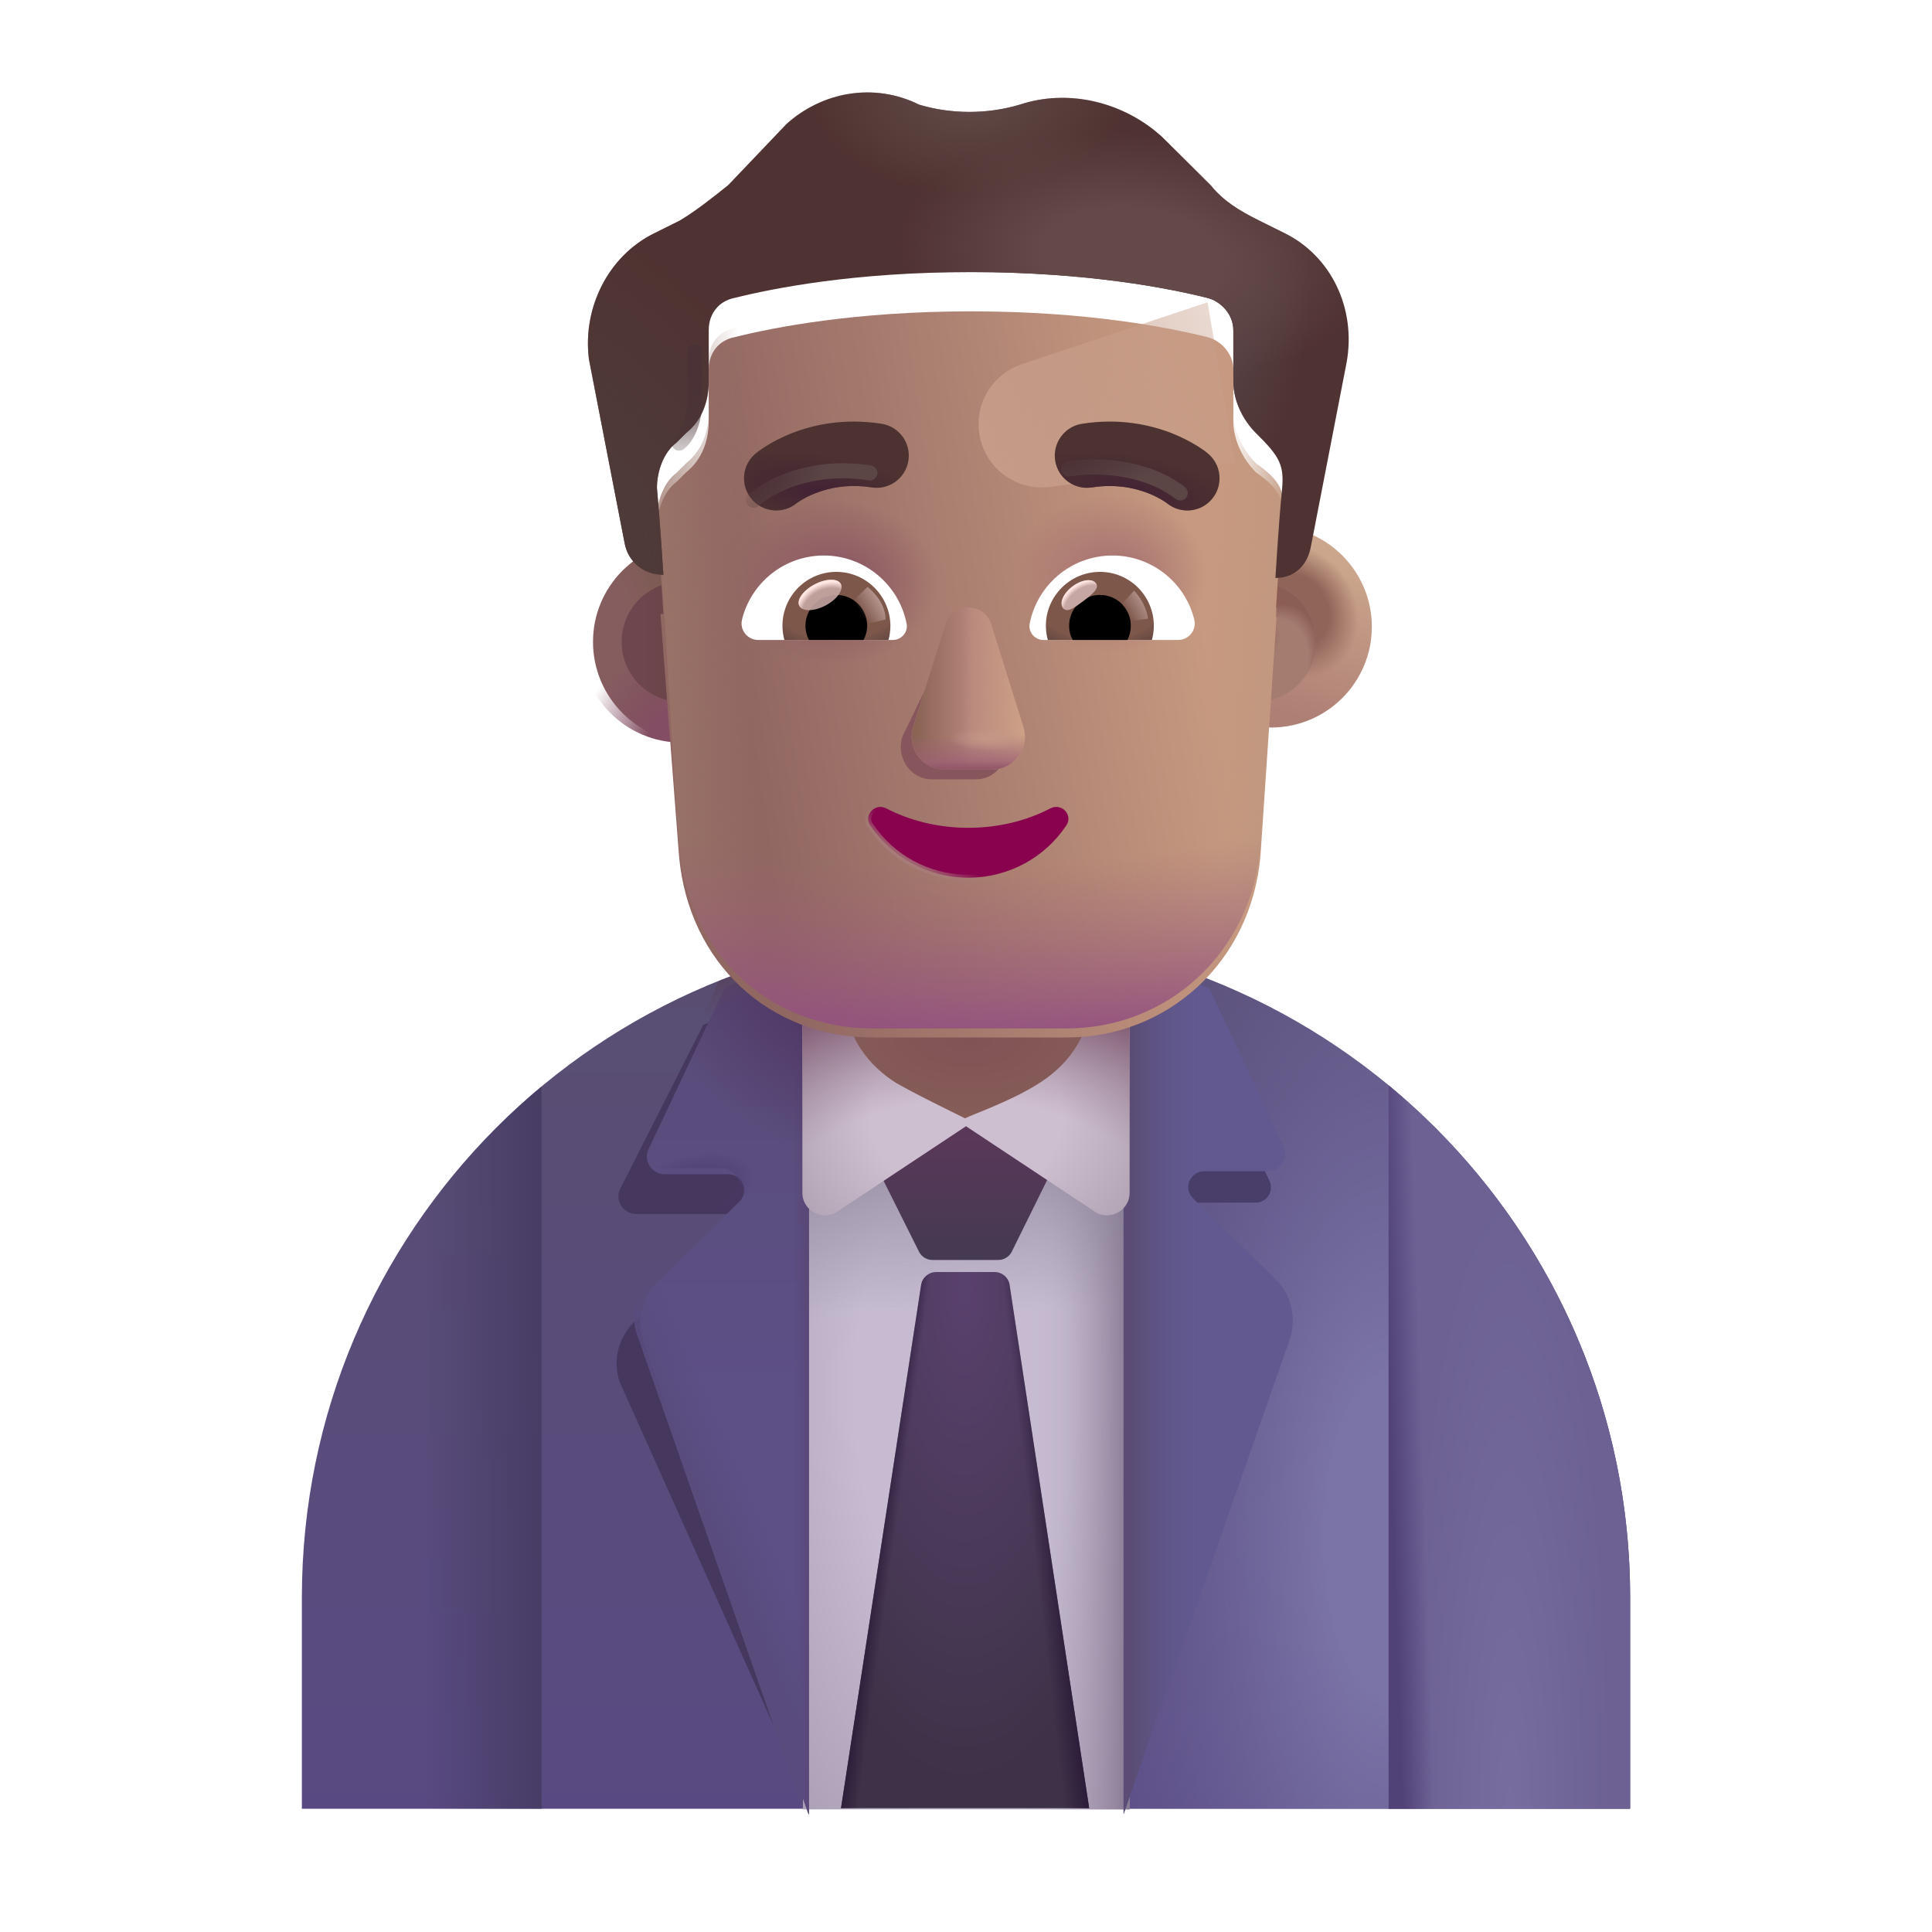
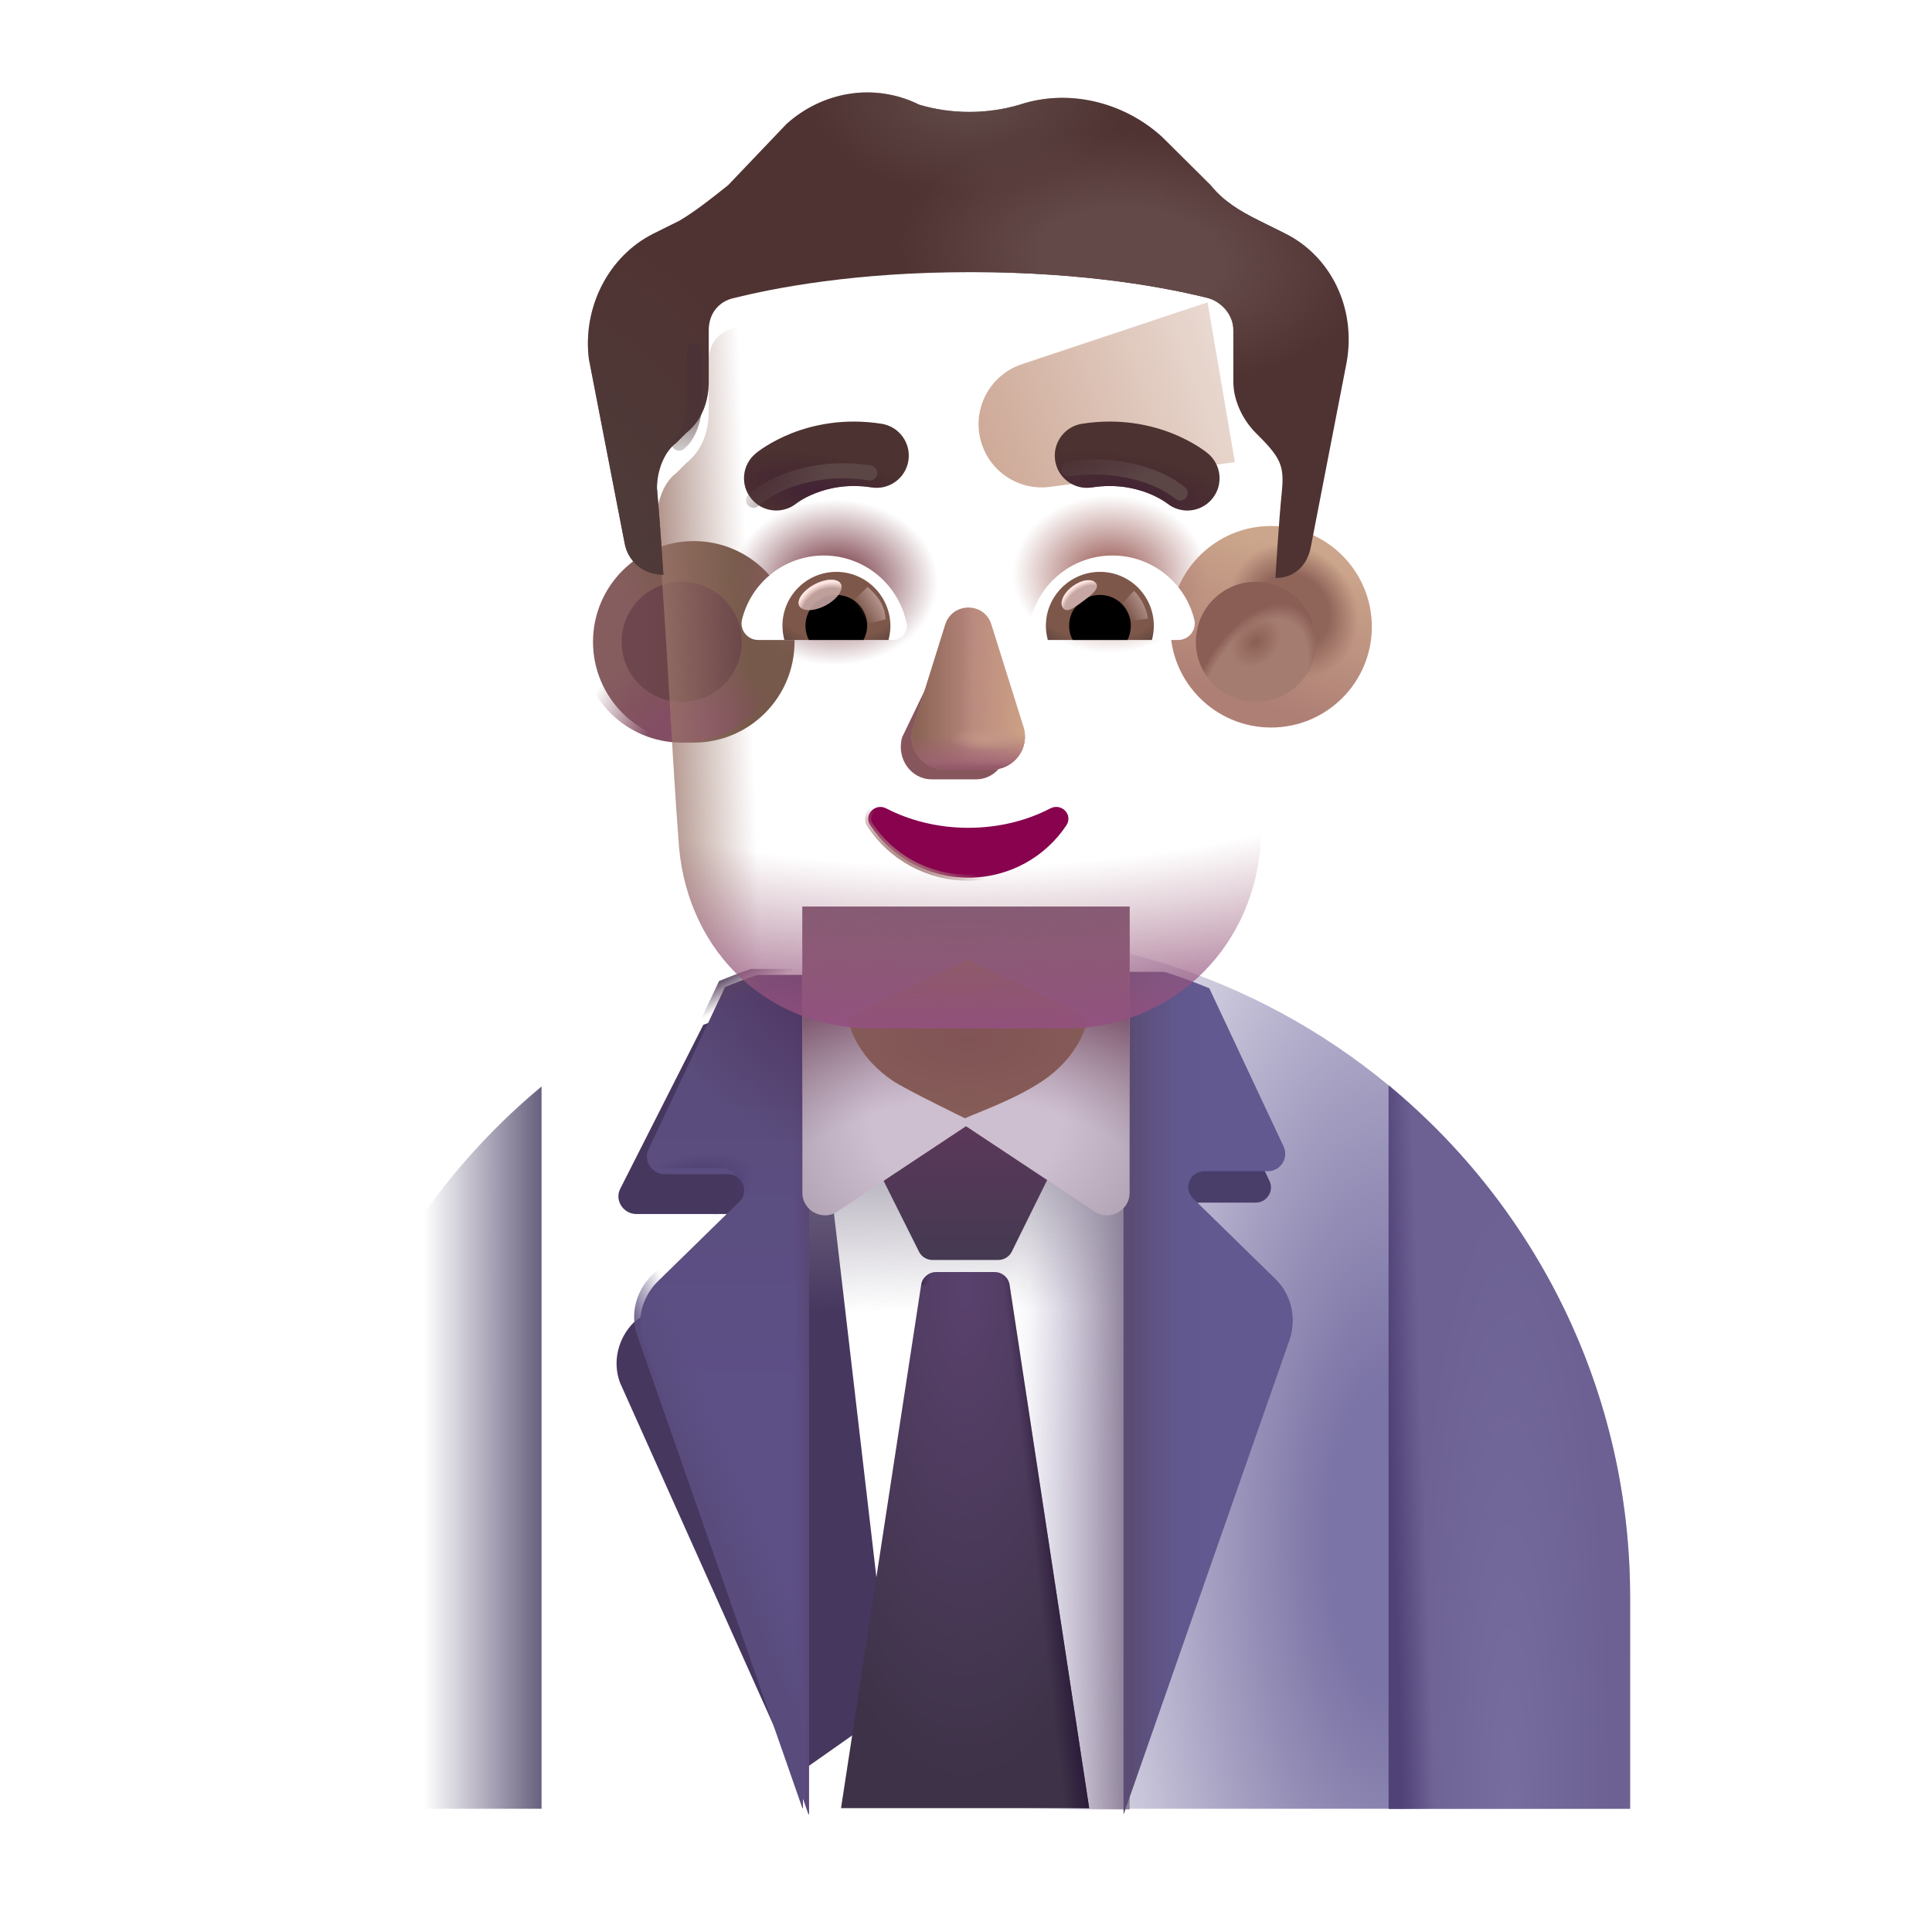
<svg xmlns="http://www.w3.org/2000/svg" width="32" height="32" viewBox="0 0 32 32" fill="none">
-   <path d="M16 15.459C9.92 15.459 5 20.379 5 26.459V29.959H27V26.459C27 20.389 22.07 15.459 16 15.459Z" fill="url(#paint0_linear_4002_2101)" />
  <path d="M16 15.459C9.92 15.459 5 20.379 5 26.459V29.959H27V26.459C27 20.389 22.07 15.459 16 15.459Z" fill="url(#paint1_radial_4002_2101)" />
  <g filter="url(#filter0_f_4002_2101)">
    <path d="M13.419 16.808C12.906 16.808 12.123 16.779 11.649 16.974L10.269 19.698C10.179 19.888 10.329 20.108 10.539 20.108H12.089C12.329 20.108 12.439 20.398 12.279 20.558L10.499 21.901C10.239 22.161 10.139 22.551 10.269 22.901L13.181 29.401L14.768 28.285L13.429 16.808H13.419Z" fill="#46375F" />
  </g>
  <g filter="url(#filter1_f_4002_2101)">
    <path d="M20.904 21.141L19.715 20.313C19.567 20.164 19.672 19.919 19.881 19.919H20.8C20.983 19.919 21.106 19.727 21.027 19.561L19.951 17.27C19.742 17.183 19.523 17.104 19.305 17.034H18.71V28.896L21.114 22.024C21.219 21.709 21.14 21.368 20.904 21.141Z" fill="#493E6A" />
  </g>
-   <path d="M18.71 16.079H13.29V29.969H18.71V16.079Z" fill="url(#paint2_radial_4002_2101)" />
  <path d="M18.71 16.079H13.29V29.969H18.71V16.079Z" fill="url(#paint3_linear_4002_2101)" />
  <path d="M18.71 16.079H13.29V29.969H18.71V16.079Z" fill="url(#paint4_linear_4002_2101)" />
  <path d="M23 17.977V29.959H27V26.459C27 23.047 25.442 19.995 23 17.977Z" fill="url(#paint5_radial_4002_2101)" />
  <path d="M23 17.977V29.959H27V26.459C27 23.047 25.442 19.995 23 17.977Z" fill="url(#paint6_linear_4002_2101)" />
  <g filter="url(#filter2_i_4002_2101)">
    <path d="M13.29 16.049H12.44C12.26 16.109 12.08 16.179 11.91 16.249L10.64 18.939C10.55 19.129 10.7 19.349 10.91 19.349H11.96C12.2 19.349 12.31 19.639 12.15 19.799L10.79 21.129C10.53 21.389 10.43 21.779 10.56 22.129L13.29 29.949H13.3V16.049H13.29Z" fill="url(#paint7_linear_4002_2101)" />
    <path d="M13.29 16.049H12.44C12.26 16.109 12.08 16.179 11.91 16.249L10.64 18.939C10.55 19.129 10.7 19.349 10.91 19.349H11.96C12.2 19.349 12.31 19.639 12.15 19.799L10.79 21.129C10.53 21.389 10.43 21.779 10.56 22.129L13.29 29.949H13.3V16.049H13.29Z" fill="url(#paint8_linear_4002_2101)" />
    <path d="M13.29 16.049H12.44C12.26 16.109 12.08 16.179 11.91 16.249L10.64 18.939C10.55 19.129 10.7 19.349 10.91 19.349H11.96C12.2 19.349 12.31 19.639 12.15 19.799L10.79 21.129C10.53 21.389 10.43 21.779 10.56 22.129L13.29 29.949H13.3V16.049H13.29Z" fill="url(#paint9_radial_4002_2101)" />
  </g>
  <path d="M13.29 16.049H12.44C12.26 16.109 12.08 16.179 11.91 16.249L10.64 18.939C10.55 19.129 10.7 19.349 10.91 19.349H11.96C12.2 19.349 12.31 19.639 12.15 19.799L10.79 21.129C10.53 21.389 10.43 21.779 10.56 22.129L13.29 29.949H13.3V16.049H13.29Z" fill="url(#paint10_linear_4002_2101)" />
  <path d="M13.29 16.049H12.44C12.26 16.109 12.08 16.179 11.91 16.249L10.64 18.939C10.55 19.129 10.7 19.349 10.91 19.349H11.96C12.2 19.349 12.31 19.639 12.15 19.799L10.79 21.129C10.53 21.389 10.43 21.779 10.56 22.129L13.29 29.949H13.3V16.049H13.29Z" fill="url(#paint11_radial_4002_2101)" />
  <path d="M13.29 16.049H12.44C12.26 16.109 12.08 16.179 11.91 16.249L10.64 18.939C10.55 19.129 10.7 19.349 10.91 19.349H11.96C12.2 19.349 12.31 19.639 12.15 19.799L10.79 21.129C10.53 21.389 10.43 21.779 10.56 22.129L13.29 29.949H13.3V16.049H13.29Z" fill="url(#paint12_linear_4002_2101)" />
  <g filter="url(#filter3_ii_4002_2101)">
    <path d="M16.012 18.287L14.656 19.562C14.608 19.607 14.595 19.679 14.625 19.738L15.221 20.931C15.263 21.016 15.35 21.069 15.445 21.069H16.535C16.63 21.069 16.717 21.015 16.759 20.93L17.358 19.717C17.387 19.659 17.375 19.588 17.327 19.542L16.012 18.287Z" fill="url(#paint13_linear_4002_2101)" />
  </g>
  <g filter="url(#filter4_i_4002_2101)">
    <path d="M21.22 21.079L19.86 19.749C19.69 19.579 19.81 19.299 20.05 19.299H21.1C21.31 19.299 21.45 19.079 21.36 18.889L20.13 16.269C19.89 16.169 19.64 16.079 19.39 15.999H18.71V29.949L21.46 22.089C21.58 21.729 21.49 21.339 21.22 21.079Z" fill="#615990" />
    <path d="M21.22 21.079L19.86 19.749C19.69 19.579 19.81 19.299 20.05 19.299H21.1C21.31 19.299 21.45 19.079 21.36 18.889L20.13 16.269C19.89 16.169 19.64 16.079 19.39 15.999H18.71V29.949L21.46 22.089C21.58 21.729 21.49 21.339 21.22 21.079Z" fill="url(#paint14_linear_4002_2101)" />
  </g>
  <path d="M16 15.016H13.29V19.756C13.29 20.066 13.65 20.246 13.9 20.046L16 18.654L18.1 20.046C18.35 20.246 18.71 20.066 18.71 19.756V15.016H16Z" fill="url(#paint15_radial_4002_2101)" />
  <path d="M16 15.016H13.29V19.756C13.29 20.066 13.65 20.246 13.9 20.046L16 18.654L18.1 20.046C18.35 20.246 18.71 20.066 18.71 19.756V15.016H16Z" fill="url(#paint16_radial_4002_2101)" />
  <path d="M7.032 29.959H8.97V17.995C7.187 19.477 5.881 21.512 5.314 23.838C5.11 24.682 5.005 25.563 5.01 26.469L5.03 29.959H7.032Z" fill="url(#paint17_linear_4002_2101)" />
  <path d="M15.505 21.069C15.381 21.069 15.276 21.16 15.257 21.282L13.93 29.949H18.04L16.722 21.282C16.704 21.16 16.599 21.069 16.475 21.069H15.505Z" fill="url(#paint18_radial_4002_2101)" />
-   <path d="M15.505 21.069C15.381 21.069 15.276 21.16 15.257 21.282L13.93 29.949H18.04L16.722 21.282C16.704 21.16 16.599 21.069 16.475 21.069H15.505Z" fill="url(#paint19_linear_4002_2101)" />
+   <path d="M15.505 21.069C15.381 21.069 15.276 21.16 15.257 21.282H18.04L16.722 21.282C16.704 21.16 16.599 21.069 16.475 21.069H15.505Z" fill="url(#paint19_linear_4002_2101)" />
  <path d="M15.505 21.069C15.381 21.069 15.276 21.16 15.257 21.282L13.93 29.949H18.04L16.722 21.282C16.704 21.16 16.599 21.069 16.475 21.069H15.505Z" fill="url(#paint20_linear_4002_2101)" />
  <path d="M14.045 16.849C14.066 17.062 14.25 17.54 14.791 17.904C15.005 18.047 16.004 18.532 15.984 18.523C16.14 18.444 16.791 18.224 17.268 17.904C17.809 17.54 17.993 17.062 18.014 16.849L16.029 15.896L14.045 16.849Z" fill="url(#paint21_radial_4002_2101)" />
  <g filter="url(#filter5_i_4002_2101)">
    <circle cx="11.291" cy="10.631" r="1.669" fill="url(#paint22_radial_4002_2101)" />
  </g>
  <circle cx="11.291" cy="10.631" r="1.669" fill="url(#paint23_radial_4002_2101)" />
  <g filter="url(#filter6_f_4002_2101)">
    <circle cx="11.291" cy="10.631" r="0.995" fill="url(#paint24_linear_4002_2101)" />
  </g>
  <g filter="url(#filter7_i_4002_2101)">
    <circle cx="20.803" cy="10.631" r="1.669" fill="url(#paint25_linear_4002_2101)" />
    <circle cx="20.803" cy="10.631" r="1.669" fill="url(#paint26_radial_4002_2101)" />
  </g>
  <g filter="url(#filter8_f_4002_2101)">
    <circle cx="20.803" cy="10.631" r="0.995" fill="#A57C70" />
    <circle cx="20.803" cy="10.631" r="0.995" fill="url(#paint27_radial_4002_2101)" />
    <circle cx="20.803" cy="10.631" r="0.995" fill="url(#paint28_radial_4002_2101)" />
  </g>
  <g filter="url(#filter9_i_4002_2101)">
-     <path d="M10.939 10.018C10.955 10.02 10.971 10.02 10.988 10.02C10.988 10.02 10.934 9.167 10.881 8.58C10.881 8.314 10.988 7.994 11.202 7.834L11.363 7.674C11.632 7.46 11.739 7.14 11.739 6.82V5.967C11.739 5.7 11.9 5.487 12.168 5.434C12.812 5.274 14.152 5.007 16.083 5.007C18.014 5.007 19.355 5.274 19.999 5.434C20.213 5.487 20.428 5.7 20.428 5.967V6.82C20.428 7.14 20.588 7.46 20.803 7.674C21.305 8.025 21.274 8.219 21.232 8.634C21.178 9.167 21.125 10.073 21.125 10.073C21.131 10.073 21.137 10.073 21.143 10.073L20.877 14.031C20.717 15.801 19.326 17.034 17.667 17.034H14.457C12.745 17.034 11.407 15.801 11.247 14.031L10.939 10.018Z" fill="url(#paint29_linear_4002_2101)" />
    <path d="M10.939 10.018C10.955 10.02 10.971 10.02 10.988 10.02C10.988 10.02 10.934 9.167 10.881 8.58C10.881 8.314 10.988 7.994 11.202 7.834L11.363 7.674C11.632 7.46 11.739 7.14 11.739 6.82V5.967C11.739 5.7 11.9 5.487 12.168 5.434C12.812 5.274 14.152 5.007 16.083 5.007C18.014 5.007 19.355 5.274 19.999 5.434C20.213 5.487 20.428 5.7 20.428 5.967V6.82C20.428 7.14 20.588 7.46 20.803 7.674C21.305 8.025 21.274 8.219 21.232 8.634C21.178 9.167 21.125 10.073 21.125 10.073C21.131 10.073 21.137 10.073 21.143 10.073L20.877 14.031C20.717 15.801 19.326 17.034 17.667 17.034H14.457C12.745 17.034 11.407 15.801 11.247 14.031L10.939 10.018Z" fill="url(#paint30_radial_4002_2101)" />
    <path d="M10.939 10.018C10.955 10.02 10.971 10.02 10.988 10.02C10.988 10.02 10.934 9.167 10.881 8.58C10.881 8.314 10.988 7.994 11.202 7.834L11.363 7.674C11.632 7.46 11.739 7.14 11.739 6.82V5.967C11.739 5.7 11.9 5.487 12.168 5.434C12.812 5.274 14.152 5.007 16.083 5.007C18.014 5.007 19.355 5.274 19.999 5.434C20.213 5.487 20.428 5.7 20.428 5.967V6.82C20.428 7.14 20.588 7.46 20.803 7.674C21.305 8.025 21.274 8.219 21.232 8.634C21.178 9.167 21.125 10.073 21.125 10.073C21.131 10.073 21.137 10.073 21.143 10.073L20.877 14.031C20.717 15.801 19.326 17.034 17.667 17.034H14.457C12.745 17.034 11.407 15.801 11.247 14.031L10.939 10.018Z" fill="url(#paint31_radial_4002_2101)" />
  </g>
  <path d="M10.881 8.58C10.881 8.314 10.988 7.994 11.202 7.834L11.363 7.674C11.632 7.46 11.739 7.14 11.739 6.82V5.967C11.739 5.7 11.9 5.487 12.168 5.434C12.812 5.274 14.152 5.007 16.083 5.007C18.014 5.007 19.355 5.274 19.999 5.434C20.213 5.487 20.428 5.7 20.428 5.967V6.82C20.428 7.14 20.588 7.46 20.803 7.674C21.305 8.025 21.274 8.219 21.232 8.634C21.178 9.167 21.125 10.073 21.125 10.073C21.131 10.073 21.137 10.073 21.143 10.073L20.877 14.031C20.717 15.801 19.326 17.034 17.667 17.034H14.457C12.745 17.034 11.407 15.801 11.247 14.031C11.107 12.215 11.046 10.393 10.881 8.58Z" fill="url(#paint32_linear_4002_2101)" />
-   <path d="M10.881 8.58C10.881 8.314 10.988 7.994 11.202 7.834L11.363 7.674C11.632 7.46 11.739 7.14 11.739 6.82V5.967C11.739 5.7 11.9 5.487 12.168 5.434C12.812 5.274 14.152 5.007 16.083 5.007C18.014 5.007 19.355 5.274 19.999 5.434C20.213 5.487 20.428 5.7 20.428 5.967V6.82C20.428 7.14 20.588 7.46 20.803 7.674C21.305 8.025 21.274 8.219 21.232 8.634C21.178 9.167 21.125 10.073 21.125 10.073C21.131 10.073 21.137 10.073 21.143 10.073L20.877 14.031C20.717 15.801 19.326 17.034 17.667 17.034H14.457C12.745 17.034 11.407 15.801 11.247 14.031C11.107 12.215 11.046 10.393 10.881 8.58Z" fill="url(#paint33_linear_4002_2101)" />
  <path d="M10.881 8.58C10.881 8.314 10.988 7.994 11.202 7.834L11.363 7.674C11.632 7.46 11.739 7.14 11.739 6.82V5.967C11.739 5.7 11.9 5.487 12.168 5.434C12.812 5.274 14.152 5.007 16.083 5.007C18.014 5.007 19.355 5.274 19.999 5.434C20.213 5.487 20.428 5.7 20.428 5.967V6.82C20.428 7.14 20.588 7.46 20.803 7.674C21.305 8.025 21.274 8.219 21.232 8.634C21.178 9.167 21.125 10.073 21.125 10.073C21.131 10.073 21.137 10.073 21.143 10.073L20.877 14.031C20.717 15.801 19.326 17.034 17.667 17.034H14.457C12.745 17.034 11.407 15.801 11.247 14.031C11.107 12.215 11.046 10.393 10.881 8.58Z" fill="url(#paint34_radial_4002_2101)" />
  <g filter="url(#filter10_f_4002_2101)">
    <path d="M20.001 5.007L16.924 6.033C16.4 6.208 16.102 6.759 16.243 7.293C16.378 7.804 16.871 8.134 17.394 8.064L20.454 7.655L20.001 5.007Z" fill="url(#paint35_linear_4002_2101)" />
  </g>
  <g filter="url(#filter11_i_4002_2101)">
    <path d="M20.857 4.154L21.286 4.367C22.037 4.741 22.466 5.594 22.305 6.5L21.715 9.54C21.662 9.854 21.455 10.065 21.143 10.073C21.137 10.073 21.131 10.073 21.125 10.073C21.125 10.073 21.178 9.167 21.232 8.634C21.276 8.201 21.2 8.068 20.803 7.674C20.588 7.46 20.428 7.14 20.428 6.82V5.967C20.428 5.7 20.213 5.487 19.998 5.434C19.355 5.274 18.014 5.007 16.083 5.007C14.152 5.007 12.811 5.274 12.168 5.434C11.9 5.487 11.739 5.7 11.739 5.967V6.82C11.739 7.14 11.632 7.46 11.363 7.674L11.202 7.834C10.988 7.994 10.881 8.314 10.881 8.58C10.934 9.167 10.988 10.02 10.988 10.02C10.971 10.02 10.955 10.02 10.939 10.018C10.639 9.998 10.395 9.79 10.344 9.487L9.754 6.447C9.647 5.594 10.076 4.741 10.827 4.367L11.256 4.154C11.524 3.994 11.792 3.781 12.06 3.567L13.026 2.554C13.616 2.021 14.474 1.861 15.225 2.234C15.761 2.394 16.351 2.394 16.888 2.234C17.692 1.967 18.604 2.181 19.248 2.767L20.052 3.567C20.267 3.834 20.535 3.994 20.857 4.154Z" fill="#4F3332" />
-     <path d="M20.857 4.154L21.286 4.367C22.037 4.741 22.466 5.594 22.305 6.5L21.715 9.54C21.662 9.854 21.455 10.065 21.143 10.073C21.137 10.073 21.131 10.073 21.125 10.073C21.125 10.073 21.178 9.167 21.232 8.634C21.276 8.201 21.2 8.068 20.803 7.674C20.588 7.46 20.428 7.14 20.428 6.82V5.967C20.428 5.7 20.213 5.487 19.998 5.434C19.355 5.274 18.014 5.007 16.083 5.007C14.152 5.007 12.811 5.274 12.168 5.434C11.9 5.487 11.739 5.7 11.739 5.967V6.82C11.739 7.14 11.632 7.46 11.363 7.674L11.202 7.834C10.988 7.994 10.881 8.314 10.881 8.58C10.934 9.167 10.988 10.02 10.988 10.02C10.971 10.02 10.955 10.02 10.939 10.018C10.639 9.998 10.395 9.79 10.344 9.487L9.754 6.447C9.647 5.594 10.076 4.741 10.827 4.367L11.256 4.154C11.524 3.994 11.792 3.781 12.06 3.567L13.026 2.554C13.616 2.021 14.474 1.861 15.225 2.234C15.761 2.394 16.351 2.394 16.888 2.234C17.692 1.967 18.604 2.181 19.248 2.767L20.052 3.567C20.267 3.834 20.535 3.994 20.857 4.154Z" fill="url(#paint36_radial_4002_2101)" />
    <path d="M20.857 4.154L21.286 4.367C22.037 4.741 22.466 5.594 22.305 6.5L21.715 9.54C21.662 9.854 21.455 10.065 21.143 10.073C21.137 10.073 21.131 10.073 21.125 10.073C21.125 10.073 21.178 9.167 21.232 8.634C21.276 8.201 21.2 8.068 20.803 7.674C20.588 7.46 20.428 7.14 20.428 6.82V5.967C20.428 5.7 20.213 5.487 19.998 5.434C19.355 5.274 18.014 5.007 16.083 5.007C14.152 5.007 12.811 5.274 12.168 5.434C11.9 5.487 11.739 5.7 11.739 5.967V6.82C11.739 7.14 11.632 7.46 11.363 7.674L11.202 7.834C10.988 7.994 10.881 8.314 10.881 8.58C10.934 9.167 10.988 10.02 10.988 10.02C10.971 10.02 10.955 10.02 10.939 10.018C10.639 9.998 10.395 9.79 10.344 9.487L9.754 6.447C9.647 5.594 10.076 4.741 10.827 4.367L11.256 4.154C11.524 3.994 11.792 3.781 12.06 3.567L13.026 2.554C13.616 2.021 14.474 1.861 15.225 2.234C15.761 2.394 16.351 2.394 16.888 2.234C17.692 1.967 18.604 2.181 19.248 2.767L20.052 3.567C20.267 3.834 20.535 3.994 20.857 4.154Z" fill="url(#paint37_radial_4002_2101)" />
    <path d="M20.857 4.154L21.286 4.367C22.037 4.741 22.466 5.594 22.305 6.5L21.715 9.54C21.662 9.854 21.455 10.065 21.143 10.073C21.137 10.073 21.131 10.073 21.125 10.073C21.125 10.073 21.178 9.167 21.232 8.634C21.276 8.201 21.2 8.068 20.803 7.674C20.588 7.46 20.428 7.14 20.428 6.82V5.967C20.428 5.7 20.213 5.487 19.998 5.434C19.355 5.274 18.014 5.007 16.083 5.007C14.152 5.007 12.811 5.274 12.168 5.434C11.9 5.487 11.739 5.7 11.739 5.967V6.82C11.739 7.14 11.632 7.46 11.363 7.674L11.202 7.834C10.988 7.994 10.881 8.314 10.881 8.58C10.934 9.167 10.988 10.02 10.988 10.02C10.971 10.02 10.955 10.02 10.939 10.018C10.639 9.998 10.395 9.79 10.344 9.487L9.754 6.447C9.647 5.594 10.076 4.741 10.827 4.367L11.256 4.154C11.524 3.994 11.792 3.781 12.06 3.567L13.026 2.554C13.616 2.021 14.474 1.861 15.225 2.234C15.761 2.394 16.351 2.394 16.888 2.234C17.692 1.967 18.604 2.181 19.248 2.767L20.052 3.567C20.267 3.834 20.535 3.994 20.857 4.154Z" fill="url(#paint38_radial_4002_2101)" />
    <path d="M20.857 4.154L21.286 4.367C22.037 4.741 22.466 5.594 22.305 6.5L21.715 9.54C21.662 9.854 21.455 10.065 21.143 10.073C21.137 10.073 21.131 10.073 21.125 10.073C21.125 10.073 21.178 9.167 21.232 8.634C21.276 8.201 21.2 8.068 20.803 7.674C20.588 7.46 20.428 7.14 20.428 6.82V5.967C20.428 5.7 20.213 5.487 19.998 5.434C19.355 5.274 18.014 5.007 16.083 5.007C14.152 5.007 12.811 5.274 12.168 5.434C11.9 5.487 11.739 5.7 11.739 5.967V6.82C11.739 7.14 11.632 7.46 11.363 7.674L11.202 7.834C10.988 7.994 10.881 8.314 10.881 8.58C10.934 9.167 10.988 10.02 10.988 10.02C10.971 10.02 10.955 10.02 10.939 10.018C10.639 9.998 10.395 9.79 10.344 9.487L9.754 6.447C9.647 5.594 10.076 4.741 10.827 4.367L11.256 4.154C11.524 3.994 11.792 3.781 12.06 3.567L13.026 2.554C13.616 2.021 14.474 1.861 15.225 2.234C15.761 2.394 16.351 2.394 16.888 2.234C17.692 1.967 18.604 2.181 19.248 2.767L20.052 3.567C20.267 3.834 20.535 3.994 20.857 4.154Z" fill="url(#paint39_radial_4002_2101)" />
  </g>
  <g filter="url(#filter12_f_4002_2101)">
    <path d="M15.763 10.509L14.943 12.209C14.841 12.558 15.085 12.908 15.431 12.908H16.168C16.514 12.908 16.758 12.553 16.656 12.209L16.158 10.509C16.051 10.133 15.875 10.133 15.763 10.509Z" fill="#87565C" />
  </g>
  <g filter="url(#filter13_f_4002_2101)">
    <path d="M15.656 10.346L15.125 12.045C15.016 12.395 15.277 12.745 15.645 12.745H16.431C16.8 12.745 17.06 12.39 16.952 12.045L16.42 10.346C16.307 9.969 15.775 9.969 15.656 10.346Z" fill="#B7877D" />
    <path d="M15.656 10.346L15.125 12.045C15.016 12.395 15.277 12.745 15.645 12.745H16.431C16.8 12.745 17.06 12.39 16.952 12.045L16.42 10.346C16.307 9.969 15.775 9.969 15.656 10.346Z" fill="url(#paint40_linear_4002_2101)" />
    <path d="M15.656 10.346L15.125 12.045C15.016 12.395 15.277 12.745 15.645 12.745H16.431C16.8 12.745 17.06 12.39 16.952 12.045L16.42 10.346C16.307 9.969 15.775 9.969 15.656 10.346Z" fill="url(#paint41_linear_4002_2101)" />
    <path d="M15.656 10.346L15.125 12.045C15.016 12.395 15.277 12.745 15.645 12.745H16.431C16.8 12.745 17.06 12.39 16.952 12.045L16.42 10.346C16.307 9.969 15.775 9.969 15.656 10.346Z" fill="url(#paint42_linear_4002_2101)" />
    <path d="M15.656 10.346L15.125 12.045C15.016 12.395 15.277 12.745 15.645 12.745H16.431C16.8 12.745 17.06 12.39 16.952 12.045L16.42 10.346C16.307 9.969 15.775 9.969 15.656 10.346Z" fill="url(#paint43_radial_4002_2101)" />
  </g>
  <path d="M15.656 10.346L15.125 12.045C15.016 12.395 15.277 12.745 15.645 12.745H16.431C16.8 12.745 17.06 12.39 16.952 12.045L16.42 10.346C16.307 9.969 15.775 9.969 15.656 10.346Z" fill="url(#paint44_linear_4002_2101)" />
  <path d="M14.676 13.388L14.676 13.388L14.676 13.388C14.585 13.342 14.491 13.37 14.434 13.43C14.378 13.489 14.355 13.585 14.414 13.669C14.758 14.19 15.357 14.537 16.038 14.537C16.72 14.537 17.319 14.19 17.663 13.669C17.72 13.583 17.699 13.487 17.642 13.428C17.585 13.369 17.491 13.342 17.401 13.388L17.401 13.388L17.4 13.388C17.007 13.593 16.543 13.711 16.038 13.711C15.539 13.711 15.07 13.593 14.676 13.388Z" fill="#88024E" stroke="url(#paint45_linear_4002_2101)" stroke-width="0.1" />
  <g filter="url(#filter14_i_4002_2101)">
    <path d="M19.757 7.911L19.756 7.91L19.754 7.909L19.75 7.905L19.738 7.896C19.729 7.888 19.716 7.879 19.702 7.868C19.673 7.847 19.633 7.819 19.583 7.788C19.483 7.726 19.342 7.648 19.163 7.577C18.804 7.436 18.292 7.321 17.671 7.419C17.38 7.465 17.181 7.738 17.227 8.03C17.273 8.321 17.546 8.519 17.837 8.473C18.235 8.411 18.553 8.484 18.771 8.57C18.88 8.613 18.963 8.66 19.016 8.693C19.043 8.709 19.061 8.722 19.071 8.729C19.075 8.732 19.078 8.735 19.079 8.735C19.305 8.92 19.639 8.888 19.826 8.663C20.015 8.437 19.984 8.1 19.757 7.911Z" fill="#4C3230" />
    <path d="M19.757 7.911L19.756 7.91L19.754 7.909L19.75 7.905L19.738 7.896C19.729 7.888 19.716 7.879 19.702 7.868C19.673 7.847 19.633 7.819 19.583 7.788C19.483 7.726 19.342 7.648 19.163 7.577C18.804 7.436 18.292 7.321 17.671 7.419C17.38 7.465 17.181 7.738 17.227 8.03C17.273 8.321 17.546 8.519 17.837 8.473C18.235 8.411 18.553 8.484 18.771 8.57C18.88 8.613 18.963 8.66 19.016 8.693C19.043 8.709 19.061 8.722 19.071 8.729C19.075 8.732 19.078 8.735 19.079 8.735C19.305 8.92 19.639 8.888 19.826 8.663C20.015 8.437 19.984 8.1 19.757 7.911Z" fill="url(#paint46_radial_4002_2101)" />
  </g>
  <g filter="url(#filter15_i_4002_2101)">
    <path d="M12.265 7.912L12.266 7.911L12.267 7.91L12.268 7.909L12.273 7.905L12.285 7.896C12.294 7.888 12.306 7.879 12.321 7.868C12.35 7.847 12.39 7.819 12.44 7.788C12.539 7.726 12.681 7.648 12.859 7.577C13.218 7.436 13.731 7.321 14.352 7.419C14.643 7.465 14.842 7.738 14.796 8.03C14.75 8.321 14.477 8.519 14.185 8.473C13.788 8.411 13.469 8.484 13.252 8.57C13.142 8.613 13.059 8.66 13.006 8.693C12.98 8.709 12.961 8.722 12.952 8.729C12.947 8.732 12.945 8.735 12.944 8.735C12.717 8.92 12.384 8.888 12.197 8.663C12.008 8.437 12.039 8.1 12.265 7.912Z" fill="#4C3230" />
    <path d="M12.265 7.912L12.266 7.911L12.267 7.91L12.268 7.909L12.273 7.905L12.285 7.896C12.294 7.888 12.306 7.879 12.321 7.868C12.35 7.847 12.39 7.819 12.44 7.788C12.539 7.726 12.681 7.648 12.859 7.577C13.218 7.436 13.731 7.321 14.352 7.419C14.643 7.465 14.842 7.738 14.796 8.03C14.75 8.321 14.477 8.519 14.185 8.473C13.788 8.411 13.469 8.484 13.252 8.57C13.142 8.613 13.059 8.66 13.006 8.693C12.98 8.709 12.961 8.722 12.952 8.729C12.947 8.732 12.945 8.735 12.944 8.735C12.717 8.92 12.384 8.888 12.197 8.663C12.008 8.437 12.039 8.1 12.265 7.912Z" fill="url(#paint47_radial_4002_2101)" />
  </g>
  <path d="M18.426 9.201C19.079 9.201 19.63 9.651 19.78 10.259C19.825 10.434 19.691 10.6 19.513 10.6H17.282C17.14 10.6 17.027 10.47 17.055 10.328C17.181 9.687 17.744 9.201 18.426 9.201Z" fill="white" />
  <path d="M18.219 9.472C18.714 9.472 19.111 9.874 19.111 10.365C19.111 10.446 19.099 10.527 19.079 10.6H17.355C17.335 10.523 17.323 10.446 17.323 10.365C17.323 9.874 17.724 9.472 18.219 9.472Z" fill="url(#paint48_radial_4002_2101)" />
  <path d="M17.708 10.364C17.708 10.081 17.935 9.854 18.219 9.854C18.503 9.854 18.73 10.081 18.73 10.364C18.73 10.45 18.71 10.531 18.673 10.6H17.769C17.728 10.531 17.708 10.45 17.708 10.364Z" fill="black" />
  <g filter="url(#filter16_f_4002_2101)">
    <path d="M18.153 9.661C18.217 9.746 18.084 9.85 17.933 9.963C17.782 10.075 17.67 10.155 17.606 10.07C17.543 9.985 17.614 9.824 17.765 9.712C17.916 9.599 18.09 9.576 18.153 9.661Z" fill="#C7A7A3" />
    <path d="M18.153 9.661C18.217 9.746 18.084 9.85 17.933 9.963C17.782 10.075 17.67 10.155 17.606 10.07C17.543 9.985 17.614 9.824 17.765 9.712C17.916 9.599 18.09 9.576 18.153 9.661Z" fill="url(#paint49_radial_4002_2101)" />
  </g>
  <g filter="url(#filter17_f_4002_2101)">
    <path d="M19.014 10.247C18.981 10.017 18.846 9.843 18.782 9.785L18.523 10.07L18.64 10.298L19.014 10.247Z" fill="url(#paint50_linear_4002_2101)" />
  </g>
  <path d="M13.645 9.201C12.992 9.201 12.441 9.651 12.291 10.259C12.246 10.433 12.38 10.6 12.559 10.6H14.789C14.931 10.6 15.045 10.47 15.016 10.328C14.89 9.687 14.323 9.201 13.645 9.201Z" fill="white" />
  <path d="M13.852 9.472C13.357 9.472 12.96 9.874 12.96 10.364C12.96 10.446 12.972 10.527 12.992 10.6H14.716C14.736 10.523 14.748 10.446 14.748 10.364C14.744 9.874 14.347 9.472 13.852 9.472Z" fill="url(#paint51_radial_4002_2101)" />
  <path d="M14.363 10.364C14.363 10.081 14.136 9.854 13.852 9.854C13.568 9.854 13.341 10.081 13.341 10.364C13.341 10.45 13.362 10.531 13.398 10.6H14.303C14.339 10.531 14.363 10.45 14.363 10.364Z" fill="black" />
  <g filter="url(#filter18_f_4002_2101)">
    <path d="M14.667 10.26C14.667 9.971 14.433 9.779 14.37 9.721L14.081 10L14.259 10.361L14.667 10.26Z" fill="url(#paint52_linear_4002_2101)" />
  </g>
  <g filter="url(#filter19_f_4002_2101)">
    <ellipse cx="13.583" cy="9.854" rx="0.389" ry="0.197" transform="rotate(-27.914 13.583 9.854)" fill="#C7A7A3" fill-opacity="0.9" />
    <ellipse cx="13.583" cy="9.854" rx="0.389" ry="0.197" transform="rotate(-27.914 13.583 9.854)" fill="url(#paint53_radial_4002_2101)" />
  </g>
  <g filter="url(#filter20_f_4002_2101)">
    <path d="M17.699 7.767C18.129 7.692 18.967 7.713 19.548 8.165" stroke="url(#paint54_linear_4002_2101)" stroke-width="0.25" stroke-linecap="round" />
  </g>
  <g filter="url(#filter21_f_4002_2101)">
    <path d="M12.48 8.285C12.807 7.996 13.521 7.692 14.407 7.833" stroke="url(#paint55_linear_4002_2101)" stroke-width="0.25" stroke-linecap="round" />
  </g>
  <g filter="url(#filter22_f_4002_2101)">
    <path d="M11.506 5.82V6.718C11.498 6.866 11.435 7.199 11.248 7.34" stroke="url(#paint56_linear_4002_2101)" stroke-width="0.25" stroke-linecap="round" />
  </g>
  <defs>
    <filter id="filter0_f_4002_2101" x="9.212" y="15.806" width="6.556" height="14.595" filterUnits="userSpaceOnUse" color-interpolation-filters="sRGB">
      <feFlood flood-opacity="0" result="BackgroundImageFix" />
      <feBlend mode="normal" in="SourceGraphic" in2="BackgroundImageFix" result="shape" />
      <feGaussianBlur stdDeviation="0.5" result="effect1_foregroundBlur_4002_2101" />
    </filter>
    <filter id="filter1_f_4002_2101" x="17.96" y="16.284" width="3.95" height="13.362" filterUnits="userSpaceOnUse" color-interpolation-filters="sRGB">
      <feFlood flood-opacity="0" result="BackgroundImageFix" />
      <feBlend mode="normal" in="SourceGraphic" in2="BackgroundImageFix" result="shape" />
      <feGaussianBlur stdDeviation="0.375" result="effect1_foregroundBlur_4002_2101" />
    </filter>
    <filter id="filter2_i_4002_2101" x="10.503" y="16.049" width="2.897" height="14" filterUnits="userSpaceOnUse" color-interpolation-filters="sRGB">
      <feFlood flood-opacity="0" result="BackgroundImageFix" />
      <feBlend mode="normal" in="SourceGraphic" in2="BackgroundImageFix" result="shape" />
      <feColorMatrix in="SourceAlpha" type="matrix" values="0 0 0 0 0 0 0 0 0 0 0 0 0 0 0 0 0 0 127 0" result="hardAlpha" />
      <feOffset dx="0.1" dy="0.1" />
      <feGaussianBlur stdDeviation="0.1" />
      <feComposite in2="hardAlpha" operator="arithmetic" k2="-1" k3="1" />
      <feColorMatrix type="matrix" values="0 0 0 0 0.404 0 0 0 0 0.369 0 0 0 0 0.494 0 0 0 1 0" />
      <feBlend mode="normal" in2="shape" result="effect1_innerShadow_4002_2101" />
    </filter>
    <filter id="filter3_ii_4002_2101" x="14.509" y="18.186" width="2.965" height="2.883" filterUnits="userSpaceOnUse" color-interpolation-filters="sRGB">
      <feFlood flood-opacity="0" result="BackgroundImageFix" />
      <feBlend mode="normal" in="SourceGraphic" in2="BackgroundImageFix" result="shape" />
      <feColorMatrix in="SourceAlpha" type="matrix" values="0 0 0 0 0 0 0 0 0 0 0 0 0 0 0 0 0 0 127 0" result="hardAlpha" />
      <feOffset dx="0.1" dy="-0.1" />
      <feGaussianBlur stdDeviation="0.25" />
      <feComposite in2="hardAlpha" operator="arithmetic" k2="-1" k3="1" />
      <feColorMatrix type="matrix" values="0 0 0 0 0.157 0 0 0 0 0.098 0 0 0 0 0.216 0 0 0 1 0" />
      <feBlend mode="normal" in2="shape" result="effect1_innerShadow_4002_2101" />
      <feColorMatrix in="SourceAlpha" type="matrix" values="0 0 0 0 0 0 0 0 0 0 0 0 0 0 0 0 0 0 127 0" result="hardAlpha" />
      <feOffset dx="-0.1" dy="-0.1" />
      <feGaussianBlur stdDeviation="0.25" />
      <feComposite in2="hardAlpha" operator="arithmetic" k2="-1" k3="1" />
      <feColorMatrix type="matrix" values="0 0 0 0 0.157 0 0 0 0 0.098 0 0 0 0 0.216 0 0 0 1 0" />
      <feBlend mode="normal" in2="effect1_innerShadow_4002_2101" result="effect2_innerShadow_4002_2101" />
    </filter>
    <filter id="filter4_i_4002_2101" x="18.61" y="15.999" width="2.902" height="14.05" filterUnits="userSpaceOnUse" color-interpolation-filters="sRGB">
      <feFlood flood-opacity="0" result="BackgroundImageFix" />
      <feBlend mode="normal" in="SourceGraphic" in2="BackgroundImageFix" result="shape" />
      <feColorMatrix in="SourceAlpha" type="matrix" values="0 0 0 0 0 0 0 0 0 0 0 0 0 0 0 0 0 0 127 0" result="hardAlpha" />
      <feOffset dx="-0.1" dy="0.1" />
      <feGaussianBlur stdDeviation="0.1" />
      <feComposite in2="hardAlpha" operator="arithmetic" k2="-1" k3="1" />
      <feColorMatrix type="matrix" values="0 0 0 0 0.439 0 0 0 0 0.416 0 0 0 0 0.584 0 0 0 1 0" />
      <feBlend mode="normal" in2="shape" result="effect1_innerShadow_4002_2101" />
    </filter>
    <filter id="filter5_i_4002_2101" x="9.621" y="8.962" width="3.539" height="3.339" filterUnits="userSpaceOnUse" color-interpolation-filters="sRGB">
      <feFlood flood-opacity="0" result="BackgroundImageFix" />
      <feBlend mode="normal" in="SourceGraphic" in2="BackgroundImageFix" result="shape" />
      <feColorMatrix in="SourceAlpha" type="matrix" values="0 0 0 0 0 0 0 0 0 0 0 0 0 0 0 0 0 0 127 0" result="hardAlpha" />
      <feOffset dx="0.2" />
      <feGaussianBlur stdDeviation="0.15" />
      <feComposite in2="hardAlpha" operator="arithmetic" k2="-1" k3="1" />
      <feColorMatrix type="matrix" values="0 0 0 0 0.62 0 0 0 0 0.471 0 0 0 0 0.408 0 0 0 1 0" />
      <feBlend mode="normal" in2="shape" result="effect1_innerShadow_4002_2101" />
    </filter>
    <filter id="filter6_f_4002_2101" x="9.796" y="9.136" width="2.99" height="2.99" filterUnits="userSpaceOnUse" color-interpolation-filters="sRGB">
      <feFlood flood-opacity="0" result="BackgroundImageFix" />
      <feBlend mode="normal" in="SourceGraphic" in2="BackgroundImageFix" result="shape" />
      <feGaussianBlur stdDeviation="0.25" result="effect1_foregroundBlur_4002_2101" />
    </filter>
    <filter id="filter7_i_4002_2101" x="19.134" y="8.712" width="3.589" height="3.589" filterUnits="userSpaceOnUse" color-interpolation-filters="sRGB">
      <feFlood flood-opacity="0" result="BackgroundImageFix" />
      <feBlend mode="normal" in="SourceGraphic" in2="BackgroundImageFix" result="shape" />
      <feColorMatrix in="SourceAlpha" type="matrix" values="0 0 0 0 0 0 0 0 0 0 0 0 0 0 0 0 0 0 127 0" result="hardAlpha" />
      <feOffset dx="0.25" dy="-0.25" />
      <feGaussianBlur stdDeviation="0.25" />
      <feComposite in2="hardAlpha" operator="arithmetic" k2="-1" k3="1" />
      <feColorMatrix type="matrix" values="0 0 0 0 0.584 0 0 0 0 0.369 0 0 0 0 0.471 0 0 0 1 0" />
      <feBlend mode="normal" in2="shape" result="effect1_innerShadow_4002_2101" />
    </filter>
    <filter id="filter8_f_4002_2101" x="19.308" y="9.136" width="2.99" height="2.99" filterUnits="userSpaceOnUse" color-interpolation-filters="sRGB">
      <feFlood flood-opacity="0" result="BackgroundImageFix" />
      <feBlend mode="normal" in="SourceGraphic" in2="BackgroundImageFix" result="shape" />
      <feGaussianBlur stdDeviation="0.25" result="effect1_foregroundBlur_4002_2101" />
    </filter>
    <filter id="filter9_i_4002_2101" x="10.881" y="5.007" width="10.373" height="12.177" filterUnits="userSpaceOnUse" color-interpolation-filters="sRGB">
      <feFlood flood-opacity="0" result="BackgroundImageFix" />
      <feBlend mode="normal" in="SourceGraphic" in2="BackgroundImageFix" result="shape" />
      <feColorMatrix in="SourceAlpha" type="matrix" values="0 0 0 0 0 0 0 0 0 0 0 0 0 0 0 0 0 0 127 0" result="hardAlpha" />
      <feOffset dy="0.15" />
      <feGaussianBlur stdDeviation="0.125" />
      <feComposite in2="hardAlpha" operator="arithmetic" k2="-1" k3="1" />
      <feColorMatrix type="matrix" values="0 0 0 0 0.306 0 0 0 0 0.2 0 0 0 0 0.173 0 0 0 1 0" />
      <feBlend mode="normal" in2="shape" result="effect1_innerShadow_4002_2101" />
    </filter>
    <filter id="filter10_f_4002_2101" x="14.208" y="3.007" width="8.246" height="7.066" filterUnits="userSpaceOnUse" color-interpolation-filters="sRGB">
      <feFlood flood-opacity="0" result="BackgroundImageFix" />
      <feBlend mode="normal" in="SourceGraphic" in2="BackgroundImageFix" result="shape" />
      <feGaussianBlur stdDeviation="1" result="effect1_foregroundBlur_4002_2101" />
    </filter>
    <filter id="filter11_i_4002_2101" x="9.738" y="1.531" width="12.601" height="8.543" filterUnits="userSpaceOnUse" color-interpolation-filters="sRGB">
      <feFlood flood-opacity="0" result="BackgroundImageFix" />
      <feBlend mode="normal" in="SourceGraphic" in2="BackgroundImageFix" result="shape" />
      <feColorMatrix in="SourceAlpha" type="matrix" values="0 0 0 0 0 0 0 0 0 0 0 0 0 0 0 0 0 0 127 0" result="hardAlpha" />
      <feOffset dy="-0.5" />
      <feGaussianBlur stdDeviation="0.375" />
      <feComposite in2="hardAlpha" operator="arithmetic" k2="-1" k3="1" />
      <feColorMatrix type="matrix" values="0 0 0 0 0.208 0 0 0 0 0.11 0 0 0 0 0.11 0 0 0 1 0" />
      <feBlend mode="normal" in2="shape" result="effect1_innerShadow_4002_2101" />
    </filter>
    <filter id="filter12_f_4002_2101" x="14.169" y="9.477" width="3.26" height="4.181" filterUnits="userSpaceOnUse" color-interpolation-filters="sRGB">
      <feFlood flood-opacity="0" result="BackgroundImageFix" />
      <feBlend mode="normal" in="SourceGraphic" in2="BackgroundImageFix" result="shape" />
      <feGaussianBlur stdDeviation="0.375" result="effect1_foregroundBlur_4002_2101" />
    </filter>
    <filter id="filter13_f_4002_2101" x="14.85" y="9.814" width="2.377" height="3.181" filterUnits="userSpaceOnUse" color-interpolation-filters="sRGB">
      <feFlood flood-opacity="0" result="BackgroundImageFix" />
      <feBlend mode="normal" in="SourceGraphic" in2="BackgroundImageFix" result="shape" />
      <feGaussianBlur stdDeviation="0.125" result="effect1_foregroundBlur_4002_2101" />
    </filter>
    <filter id="filter14_i_4002_2101" x="17.22" y="6.983" width="2.979" height="1.873" filterUnits="userSpaceOnUse" color-interpolation-filters="sRGB">
      <feFlood flood-opacity="0" result="BackgroundImageFix" />
      <feBlend mode="normal" in="SourceGraphic" in2="BackgroundImageFix" result="shape" />
      <feColorMatrix in="SourceAlpha" type="matrix" values="0 0 0 0 0 0 0 0 0 0 0 0 0 0 0 0 0 0 127 0" result="hardAlpha" />
      <feOffset dx="0.25" dy="-0.4" />
      <feGaussianBlur stdDeviation="0.3" />
      <feComposite in2="hardAlpha" operator="arithmetic" k2="-1" k3="1" />
      <feColorMatrix type="matrix" values="0 0 0 0 0.255 0 0 0 0 0.157 0 0 0 0 0.153 0 0 0 1 0" />
      <feBlend mode="normal" in2="shape" result="effect1_innerShadow_4002_2101" />
    </filter>
    <filter id="filter15_i_4002_2101" x="12.073" y="6.983" width="2.98" height="1.873" filterUnits="userSpaceOnUse" color-interpolation-filters="sRGB">
      <feFlood flood-opacity="0" result="BackgroundImageFix" />
      <feBlend mode="normal" in="SourceGraphic" in2="BackgroundImageFix" result="shape" />
      <feColorMatrix in="SourceAlpha" type="matrix" values="0 0 0 0 0 0 0 0 0 0 0 0 0 0 0 0 0 0 127 0" result="hardAlpha" />
      <feOffset dx="0.25" dy="-0.4" />
      <feGaussianBlur stdDeviation="0.3" />
      <feComposite in2="hardAlpha" operator="arithmetic" k2="-1" k3="1" />
      <feColorMatrix type="matrix" values="0 0 0 0 0.255 0 0 0 0 0.157 0 0 0 0 0.153 0 0 0 1 0" />
      <feBlend mode="normal" in2="shape" result="effect1_innerShadow_4002_2101" />
    </filter>
    <filter id="filter16_f_4002_2101" x="17.483" y="9.509" width="0.787" height="0.696" filterUnits="userSpaceOnUse" color-interpolation-filters="sRGB">
      <feFlood flood-opacity="0" result="BackgroundImageFix" />
      <feBlend mode="normal" in="SourceGraphic" in2="BackgroundImageFix" result="shape" />
      <feGaussianBlur stdDeviation="0.05" result="effect1_foregroundBlur_4002_2101" />
    </filter>
    <filter id="filter17_f_4002_2101" x="18.323" y="9.585" width="0.891" height="0.913" filterUnits="userSpaceOnUse" color-interpolation-filters="sRGB">
      <feFlood flood-opacity="0" result="BackgroundImageFix" />
      <feBlend mode="normal" in="SourceGraphic" in2="BackgroundImageFix" result="shape" />
      <feGaussianBlur stdDeviation="0.1" result="effect1_foregroundBlur_4002_2101" />
    </filter>
    <filter id="filter18_f_4002_2101" x="13.881" y="9.521" width="0.986" height="1.04" filterUnits="userSpaceOnUse" color-interpolation-filters="sRGB">
      <feFlood flood-opacity="0" result="BackgroundImageFix" />
      <feBlend mode="normal" in="SourceGraphic" in2="BackgroundImageFix" result="shape" />
      <feGaussianBlur stdDeviation="0.1" result="effect1_foregroundBlur_4002_2101" />
    </filter>
    <filter id="filter19_f_4002_2101" x="13.127" y="9.501" width="0.913" height="0.704" filterUnits="userSpaceOnUse" color-interpolation-filters="sRGB">
      <feFlood flood-opacity="0" result="BackgroundImageFix" />
      <feBlend mode="normal" in="SourceGraphic" in2="BackgroundImageFix" result="shape" />
      <feGaussianBlur stdDeviation="0.05" result="effect1_foregroundBlur_4002_2101" />
    </filter>
    <filter id="filter20_f_4002_2101" x="17.074" y="7.109" width="3.099" height="1.681" filterUnits="userSpaceOnUse" color-interpolation-filters="sRGB">
      <feFlood flood-opacity="0" result="BackgroundImageFix" />
      <feBlend mode="normal" in="SourceGraphic" in2="BackgroundImageFix" result="shape" />
      <feGaussianBlur stdDeviation="0.25" result="effect1_foregroundBlur_4002_2101" />
    </filter>
    <filter id="filter21_f_4002_2101" x="11.855" y="7.172" width="3.177" height="1.738" filterUnits="userSpaceOnUse" color-interpolation-filters="sRGB">
      <feFlood flood-opacity="0" result="BackgroundImageFix" />
      <feBlend mode="normal" in="SourceGraphic" in2="BackgroundImageFix" result="shape" />
      <feGaussianBlur stdDeviation="0.25" result="effect1_foregroundBlur_4002_2101" />
    </filter>
    <filter id="filter22_f_4002_2101" x="10.873" y="5.445" width="1.008" height="2.269" filterUnits="userSpaceOnUse" color-interpolation-filters="sRGB">
      <feFlood flood-opacity="0" result="BackgroundImageFix" />
      <feBlend mode="normal" in="SourceGraphic" in2="BackgroundImageFix" result="shape" />
      <feGaussianBlur stdDeviation="0.125" result="effect1_foregroundBlur_4002_2101" />
    </filter>
    <linearGradient id="paint0_linear_4002_2101" x1="16" y1="16.271" x2="16" y2="31.208" gradientUnits="userSpaceOnUse">
      <stop stop-color="#594E72" />
      <stop offset="1" stop-color="#594984" />
    </linearGradient>
    <radialGradient id="paint1_radial_4002_2101" cx="0" cy="0" r="1" gradientUnits="userSpaceOnUse" gradientTransform="translate(22.995 25.452) rotate(-90) scale(16.431 6.37)">
      <stop offset="0.156" stop-color="#7B74A6" />
      <stop offset="1" stop-color="#5F5490" stop-opacity="0" />
    </radialGradient>
    <radialGradient id="paint2_radial_4002_2101" cx="0" cy="0" r="1" gradientUnits="userSpaceOnUse" gradientTransform="translate(16 23.024) rotate(90) scale(10.121 4.597)">
      <stop offset="0.397" stop-color="#C6BBD1" />
      <stop offset="1" stop-color="#A89CB3" />
    </radialGradient>
    <linearGradient id="paint3_linear_4002_2101" x1="18.903" y1="25.271" x2="17.059" y2="25.271" gradientUnits="userSpaceOnUse">
      <stop stop-color="#7A6C85" />
      <stop offset="1" stop-color="#C7BCD2" stop-opacity="0" />
    </linearGradient>
    <linearGradient id="paint4_linear_4002_2101" x1="15.591" y1="17.818" x2="15.669" y2="21.708" gradientUnits="userSpaceOnUse">
      <stop stop-color="#877F93" />
      <stop offset="1" stop-color="#877F93" stop-opacity="0" />
    </linearGradient>
    <radialGradient id="paint5_radial_4002_2101" cx="0" cy="0" r="1" gradientUnits="userSpaceOnUse" gradientTransform="translate(25 29.959) rotate(-90) scale(10.313 1.684)">
      <stop stop-color="#776D9F" />
      <stop offset="1" stop-color="#6D6193" />
    </radialGradient>
    <linearGradient id="paint6_linear_4002_2101" x1="23" y1="29.446" x2="23.744" y2="29.422" gradientUnits="userSpaceOnUse">
      <stop offset="0.276" stop-color="#504176" />
      <stop offset="1" stop-color="#504176" stop-opacity="0" />
    </linearGradient>
    <linearGradient id="paint7_linear_4002_2101" x1="11.902" y1="16.049" x2="11.902" y2="29.949" gradientUnits="userSpaceOnUse">
      <stop stop-color="#594B78" />
      <stop offset="0.524" stop-color="#5D5087" />
    </linearGradient>
    <linearGradient id="paint8_linear_4002_2101" x1="13.671" y1="22.509" x2="13.05" y2="22.509" gradientUnits="userSpaceOnUse">
      <stop stop-color="#553A63" />
      <stop offset="1" stop-color="#553A63" stop-opacity="0" />
    </linearGradient>
    <radialGradient id="paint9_radial_4002_2101" cx="0" cy="0" r="1" gradientUnits="userSpaceOnUse" gradientTransform="translate(13.716 16.333) rotate(126.18) scale(2.594 3.595)">
      <stop stop-color="#4E3360" />
      <stop offset="1" stop-color="#4E3360" stop-opacity="0" />
    </radialGradient>
    <linearGradient id="paint10_linear_4002_2101" x1="11.902" y1="25.925" x2="12.839" y2="25.524" gradientUnits="userSpaceOnUse">
      <stop offset="0.196" stop-color="#594C7D" />
      <stop offset="1" stop-color="#594C7D" stop-opacity="0" />
    </linearGradient>
    <radialGradient id="paint11_radial_4002_2101" cx="0" cy="0" r="1" gradientUnits="userSpaceOnUse" gradientTransform="translate(11.395 19.716) rotate(-15.945) scale(1.138 0.559)">
      <stop offset="0.241" stop-color="#4B3B6D" />
      <stop offset="1" stop-color="#4B3B6D" stop-opacity="0" />
    </radialGradient>
    <linearGradient id="paint12_linear_4002_2101" x1="12.223" y1="16.049" x2="12.434" y2="16.451" gradientUnits="userSpaceOnUse">
      <stop stop-color="#584360" />
      <stop offset="1" stop-color="#584360" stop-opacity="0" />
    </linearGradient>
    <linearGradient id="paint13_linear_4002_2101" x1="15.988" y1="18.943" x2="15.988" y2="20.927" gradientUnits="userSpaceOnUse">
      <stop offset="0.006" stop-color="#5A3859" />
      <stop offset="1" stop-color="#463952" />
    </linearGradient>
    <linearGradient id="paint14_linear_4002_2101" x1="18.71" y1="21.556" x2="20.111" y2="21.556" gradientUnits="userSpaceOnUse">
      <stop offset="0.093" stop-color="#5A4C74" />
      <stop offset="1" stop-color="#625A91" stop-opacity="0" />
    </linearGradient>
    <radialGradient id="paint15_radial_4002_2101" cx="0" cy="0" r="1" gradientUnits="userSpaceOnUse" gradientTransform="translate(16 18.474) rotate(90) scale(3.75 4.377)">
      <stop offset="0.362" stop-color="#CDBED0" />
      <stop offset="1" stop-color="#A093A3" />
    </radialGradient>
    <radialGradient id="paint16_radial_4002_2101" cx="0" cy="0" r="1" gradientUnits="userSpaceOnUse" gradientTransform="translate(16 20.971) rotate(-90) scale(5.188 6.815)">
      <stop offset="0.533" stop-color="#9D8392" stop-opacity="0" />
      <stop offset="0.876" stop-color="#815A72" />
    </radialGradient>
    <linearGradient id="paint17_linear_4002_2101" x1="9.452" y1="23.967" x2="7.02" y2="23.967" gradientUnits="userSpaceOnUse">
      <stop stop-color="#43395F" />
      <stop offset="1" stop-color="#43395F" stop-opacity="0" />
    </linearGradient>
    <radialGradient id="paint18_radial_4002_2101" cx="0" cy="0" r="1" gradientUnits="userSpaceOnUse" gradientTransform="translate(15.983 21.365) rotate(90) scale(8.812 3.455)">
      <stop offset="0.006" stop-color="#59416D" />
      <stop offset="0.94" stop-color="#3D3247" />
    </radialGradient>
    <linearGradient id="paint19_linear_4002_2101" x1="14.606" y1="24.829" x2="14.899" y2="24.869" gradientUnits="userSpaceOnUse">
      <stop stop-color="#2B1B3A" />
      <stop offset="1" stop-color="#2B1B3A" stop-opacity="0" />
    </linearGradient>
    <linearGradient id="paint20_linear_4002_2101" x1="17.411" y1="24.646" x2="17.012" y2="24.693" gradientUnits="userSpaceOnUse">
      <stop stop-color="#2B1B3A" />
      <stop offset="1" stop-color="#2B1B3A" stop-opacity="0" />
    </linearGradient>
    <radialGradient id="paint21_radial_4002_2101" cx="0" cy="0" r="1" gradientUnits="userSpaceOnUse" gradientTransform="translate(16.029 17.22) rotate(90) scale(1.303 2.716)">
      <stop stop-color="#815356" />
      <stop offset="1" stop-color="#865D57" />
    </radialGradient>
    <radialGradient id="paint22_radial_4002_2101" cx="0" cy="0" r="1" gradientUnits="userSpaceOnUse" gradientTransform="translate(9.621 10.631) scale(1.755 3.071)">
      <stop offset="0.351" stop-color="#865D5F" />
      <stop offset="1" stop-color="#76594A" />
    </radialGradient>
    <radialGradient id="paint23_radial_4002_2101" cx="0" cy="0" r="1" gradientUnits="userSpaceOnUse" gradientTransform="translate(11.291 12.301) rotate(-124.98) scale(1.657)">
      <stop offset="0.34" stop-color="#834E63" />
      <stop offset="1" stop-color="#834E63" stop-opacity="0" />
    </radialGradient>
    <linearGradient id="paint24_linear_4002_2101" x1="11.291" y1="10.91" x2="10.65" y2="10.91" gradientUnits="userSpaceOnUse">
      <stop stop-color="#694448" />
      <stop offset="1" stop-color="#6E464D" />
    </linearGradient>
    <linearGradient id="paint25_linear_4002_2101" x1="21.89" y1="9.54" x2="21.071" y2="12.076" gradientUnits="userSpaceOnUse">
      <stop stop-color="#CCA68C" />
      <stop offset="1" stop-color="#AE7F75" />
    </linearGradient>
    <radialGradient id="paint26_radial_4002_2101" cx="0" cy="0" r="1" gradientUnits="userSpaceOnUse" gradientTransform="translate(21.175 10.366) rotate(-36.06) scale(1.023 1.167)">
      <stop offset="0.543" stop-color="#8F6459" />
      <stop offset="1" stop-color="#8F6459" stop-opacity="0" />
    </radialGradient>
    <radialGradient id="paint27_radial_4002_2101" cx="0" cy="0" r="1" gradientUnits="userSpaceOnUse" gradientTransform="translate(20.762 11.452) rotate(-61.468) scale(1.719 1.006)">
      <stop offset="0.755" stop-color="#8A5D55" stop-opacity="0" />
      <stop offset="0.916" stop-color="#8A5D55" />
    </radialGradient>
    <radialGradient id="paint28_radial_4002_2101" cx="0" cy="0" r="1" gradientUnits="userSpaceOnUse" gradientTransform="translate(20.803 10.631) rotate(44.708) scale(0.365 0.47)">
      <stop stop-color="#895F52" />
      <stop offset="1" stop-color="#895F52" stop-opacity="0" />
    </radialGradient>
    <linearGradient id="paint29_linear_4002_2101" x1="20.074" y1="11.021" x2="12.438" y2="12.159" gradientUnits="userSpaceOnUse">
      <stop stop-color="#C69980" />
      <stop offset="1" stop-color="#916762" />
    </linearGradient>
    <radialGradient id="paint30_radial_4002_2101" cx="0" cy="0" r="1" gradientUnits="userSpaceOnUse" gradientTransform="translate(18.384 9.36) rotate(-90) scale(1.307 1.609)">
      <stop offset="0.235" stop-color="#AB7773" />
      <stop offset="1" stop-color="#AB7773" stop-opacity="0" />
    </radialGradient>
    <radialGradient id="paint31_radial_4002_2101" cx="0" cy="0" r="1" gradientUnits="userSpaceOnUse" gradientTransform="translate(13.826 9.494) rotate(-90) scale(1.374 1.709)">
      <stop offset="0.293" stop-color="#8F5D65" />
      <stop offset="1" stop-color="#8F5D65" stop-opacity="0" />
    </radialGradient>
    <linearGradient id="paint32_linear_4002_2101" x1="10.643" y1="13.716" x2="12.524" y2="13.649" gradientUnits="userSpaceOnUse">
      <stop stop-color="#9B7569" />
      <stop offset="1" stop-color="#9B7569" stop-opacity="0" />
    </linearGradient>
    <linearGradient id="paint33_linear_4002_2101" x1="20.959" y1="12.875" x2="19.846" y2="12.778" gradientUnits="userSpaceOnUse">
      <stop stop-color="#C1987F" />
      <stop offset="1" stop-color="#C1987F" stop-opacity="0" />
    </linearGradient>
    <radialGradient id="paint34_radial_4002_2101" cx="0" cy="0" r="1" gradientUnits="userSpaceOnUse" gradientTransform="translate(15.91 9.098) rotate(90) scale(8.328 17.894)">
      <stop offset="0.631" stop-color="#9C6375" stop-opacity="0" />
      <stop offset="1" stop-color="#924D82" />
    </radialGradient>
    <linearGradient id="paint35_linear_4002_2101" x1="15.507" y1="8.036" x2="23.65" y2="5.121" gradientUnits="userSpaceOnUse">
      <stop stop-color="#C89F8B" />
      <stop offset="1" stop-color="#C89F8B" stop-opacity="0" />
    </linearGradient>
    <radialGradient id="paint36_radial_4002_2101" cx="0" cy="0" r="1" gradientUnits="userSpaceOnUse" gradientTransform="translate(20.383 6.525) rotate(-74.899) scale(3.062 1.136)">
      <stop stop-color="#554042" />
      <stop offset="1" stop-color="#554042" stop-opacity="0" />
    </radialGradient>
    <radialGradient id="paint37_radial_4002_2101" cx="0" cy="0" r="1" gradientUnits="userSpaceOnUse" gradientTransform="translate(18.741 4.766) rotate(5.258) scale(3.841 2.065)">
      <stop offset="0.392" stop-color="#644949" />
      <stop offset="1" stop-color="#644949" stop-opacity="0" />
    </radialGradient>
    <radialGradient id="paint38_radial_4002_2101" cx="0" cy="0" r="1" gradientUnits="userSpaceOnUse" gradientTransform="translate(16.038 2.031) rotate(90) scale(1.679 2.6)">
      <stop stop-color="#624C49" />
      <stop offset="1" stop-color="#624C49" stop-opacity="0" />
    </radialGradient>
    <radialGradient id="paint39_radial_4002_2101" cx="0" cy="0" r="1" gradientUnits="userSpaceOnUse" gradientTransform="translate(9.59 8.848) rotate(-36.235) scale(3.811 5.97)">
      <stop stop-color="#4E3C3A" />
      <stop offset="1" stop-color="#4E3C3A" stop-opacity="0" />
    </radialGradient>
    <linearGradient id="paint40_linear_4002_2101" x1="15.174" y1="11.68" x2="16.112" y2="11.68" gradientUnits="userSpaceOnUse">
      <stop stop-color="#8B6455" />
      <stop offset="1" stop-color="#8B6455" stop-opacity="0" />
    </linearGradient>
    <linearGradient id="paint41_linear_4002_2101" x1="16.977" y1="12.002" x2="15.951" y2="11.988" gradientUnits="userSpaceOnUse">
      <stop stop-color="#CDA186" />
      <stop offset="1" stop-color="#CDA186" stop-opacity="0" />
    </linearGradient>
    <linearGradient id="paint42_linear_4002_2101" x1="16.233" y1="12.745" x2="16.233" y2="12.172" gradientUnits="userSpaceOnUse">
      <stop stop-color="#9C6073" />
      <stop offset="1" stop-color="#9C6073" stop-opacity="0" />
    </linearGradient>
    <radialGradient id="paint43_radial_4002_2101" cx="0" cy="0" r="1" gradientUnits="userSpaceOnUse" gradientTransform="translate(16.365 12.238) rotate(90) scale(0.197 0.633)">
      <stop stop-color="#C39787" />
      <stop offset="1" stop-color="#C39787" stop-opacity="0" />
    </radialGradient>
    <linearGradient id="paint44_linear_4002_2101" x1="16.164" y1="12.787" x2="16.164" y2="12.619" gradientUnits="userSpaceOnUse">
      <stop stop-color="#8E5263" />
      <stop offset="1" stop-color="#8E5263" stop-opacity="0" />
    </linearGradient>
    <linearGradient id="paint45_linear_4002_2101" x1="15.001" y1="14.36" x2="15.436" y2="13.672" gradientUnits="userSpaceOnUse">
      <stop stop-color="#A87D7B" />
      <stop offset="0.663" stop-color="#A87D7B" stop-opacity="0" />
    </linearGradient>
    <radialGradient id="paint46_radial_4002_2101" cx="0" cy="0" r="1" gradientUnits="userSpaceOnUse" gradientTransform="translate(18.481 8.547) rotate(-80.201) scale(0.612 1.811)">
      <stop stop-color="#422235" />
      <stop offset="1" stop-color="#422235" stop-opacity="0" />
    </radialGradient>
    <radialGradient id="paint47_radial_4002_2101" cx="0" cy="0" r="1" gradientUnits="userSpaceOnUse" gradientTransform="translate(13.334 8.547) rotate(-80.2) scale(0.612 1.811)">
      <stop stop-color="#422235" />
      <stop offset="1" stop-color="#422235" stop-opacity="0" />
    </radialGradient>
    <radialGradient id="paint48_radial_4002_2101" cx="0" cy="0" r="1" gradientUnits="userSpaceOnUse" gradientTransform="translate(18.217 9.949) rotate(90) scale(0.811 1.29)">
      <stop offset="0.802" stop-color="#7D574A" />
      <stop offset="1" stop-color="#694B43" />
      <stop offset="1" stop-color="#804D49" />
      <stop offset="1" stop-color="#664944" />
    </radialGradient>
    <radialGradient id="paint49_radial_4002_2101" cx="0" cy="0" r="1" gradientUnits="userSpaceOnUse" gradientTransform="translate(17.989 10.033) rotate(-127.812) scale(0.378 0.521)">
      <stop offset="0.766" stop-color="#FFE6E2" stop-opacity="0" />
      <stop offset="0.966" stop-color="#FFE6E2" />
    </radialGradient>
    <linearGradient id="paint50_linear_4002_2101" x1="18.995" y1="10.003" x2="18.681" y2="10.196" gradientUnits="userSpaceOnUse">
      <stop stop-color="#B4948D" />
      <stop offset="1" stop-color="#B4948D" stop-opacity="0" />
    </linearGradient>
    <radialGradient id="paint51_radial_4002_2101" cx="0" cy="0" r="1" gradientUnits="userSpaceOnUse" gradientTransform="translate(13.854 9.949) rotate(90) scale(0.811 1.29)">
      <stop offset="0.802" stop-color="#7D574A" />
      <stop offset="1" stop-color="#694B43" />
      <stop offset="1" stop-color="#804D49" />
      <stop offset="1" stop-color="#664944" />
    </radialGradient>
    <linearGradient id="paint52_linear_4002_2101" x1="14.598" y1="10.003" x2="14.284" y2="10.196" gradientUnits="userSpaceOnUse">
      <stop stop-color="#B4948D" />
      <stop offset="1" stop-color="#B4948D" stop-opacity="0" />
    </linearGradient>
    <radialGradient id="paint53_radial_4002_2101" cx="0" cy="0" r="1" gradientUnits="userSpaceOnUse" gradientTransform="translate(13.568 10.168) rotate(-90.897) scale(0.494 0.594)">
      <stop offset="0.766" stop-color="#FFE6E2" stop-opacity="0" />
      <stop offset="0.966" stop-color="#FFE6E2" />
    </radialGradient>
    <linearGradient id="paint54_linear_4002_2101" x1="19.01" y1="7.864" x2="18.59" y2="7.005" gradientUnits="userSpaceOnUse">
      <stop stop-color="#5B4545" />
      <stop offset="1" stop-color="#5B4545" stop-opacity="0" />
    </linearGradient>
    <linearGradient id="paint55_linear_4002_2101" x1="13.706" y1="7.736" x2="12.517" y2="7.237" gradientUnits="userSpaceOnUse">
      <stop stop-color="#5B4545" />
      <stop offset="1" stop-color="#5B4545" stop-opacity="0" />
    </linearGradient>
    <linearGradient id="paint56_linear_4002_2101" x1="11.377" y1="5.722" x2="11.377" y2="7.878" gradientUnits="userSpaceOnUse">
      <stop offset="0.228" stop-color="#4A3236" />
      <stop offset="1" stop-color="#4A3236" stop-opacity="0" />
    </linearGradient>
  </defs>
</svg>